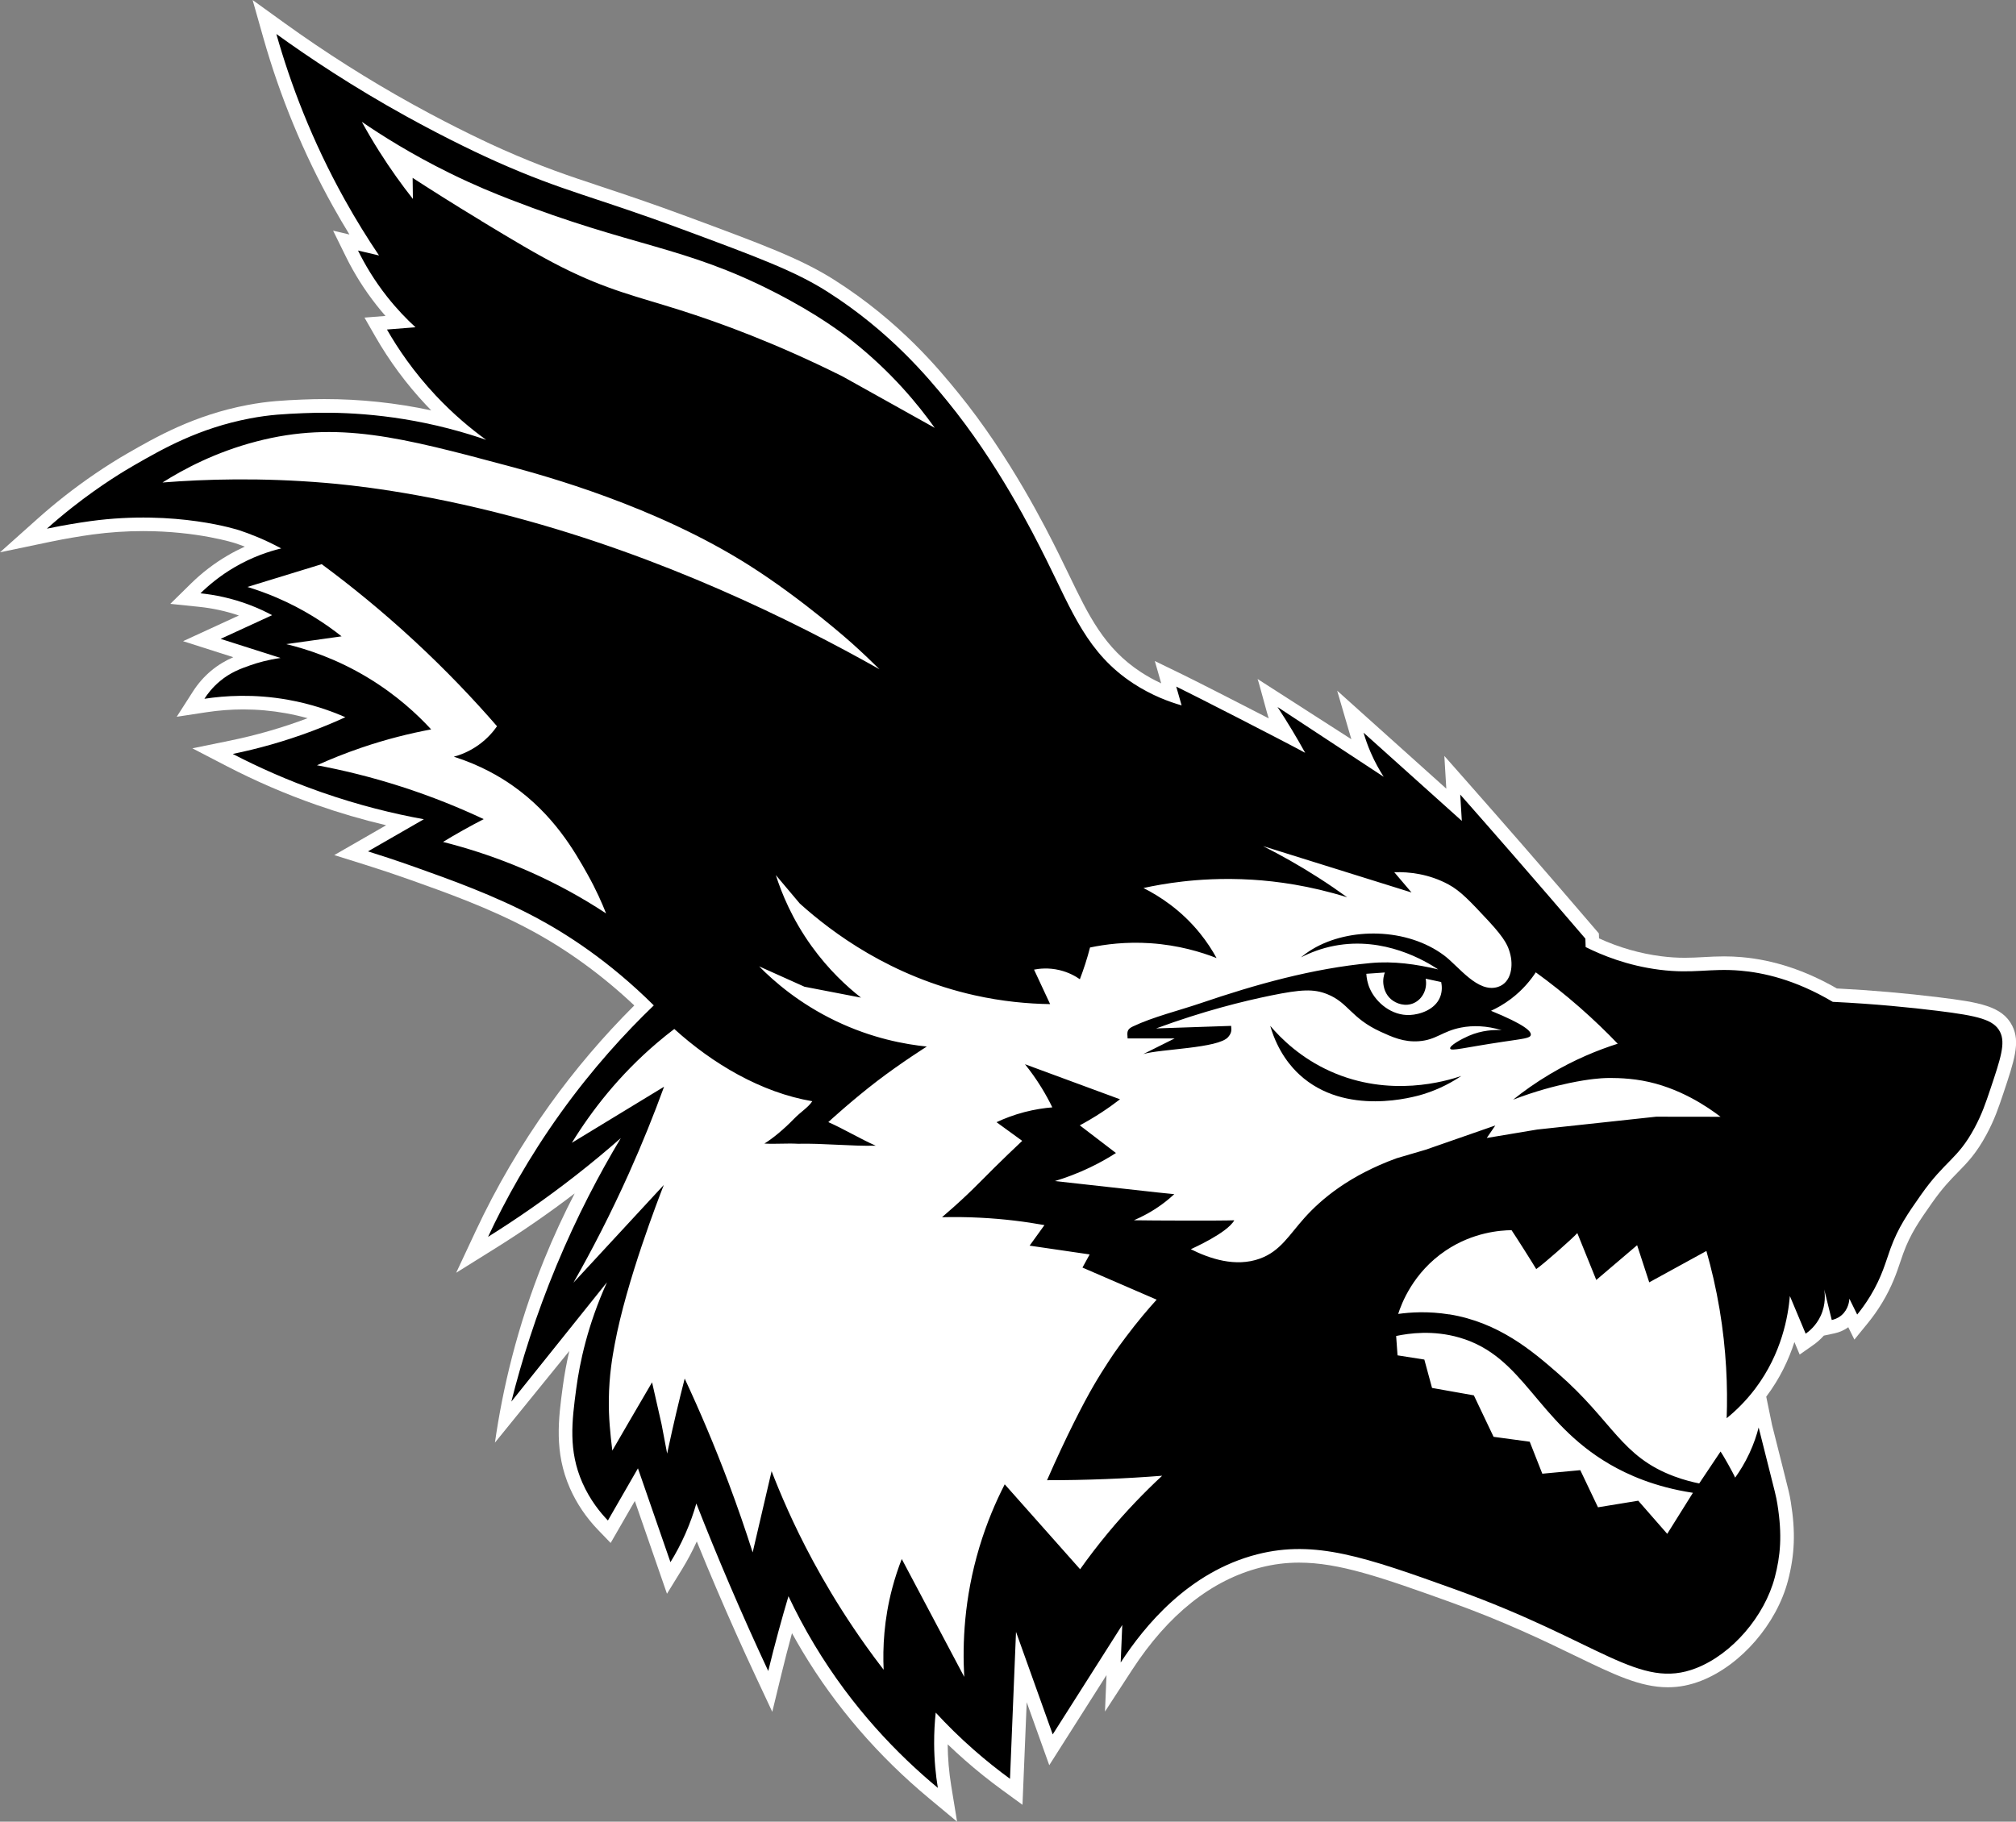
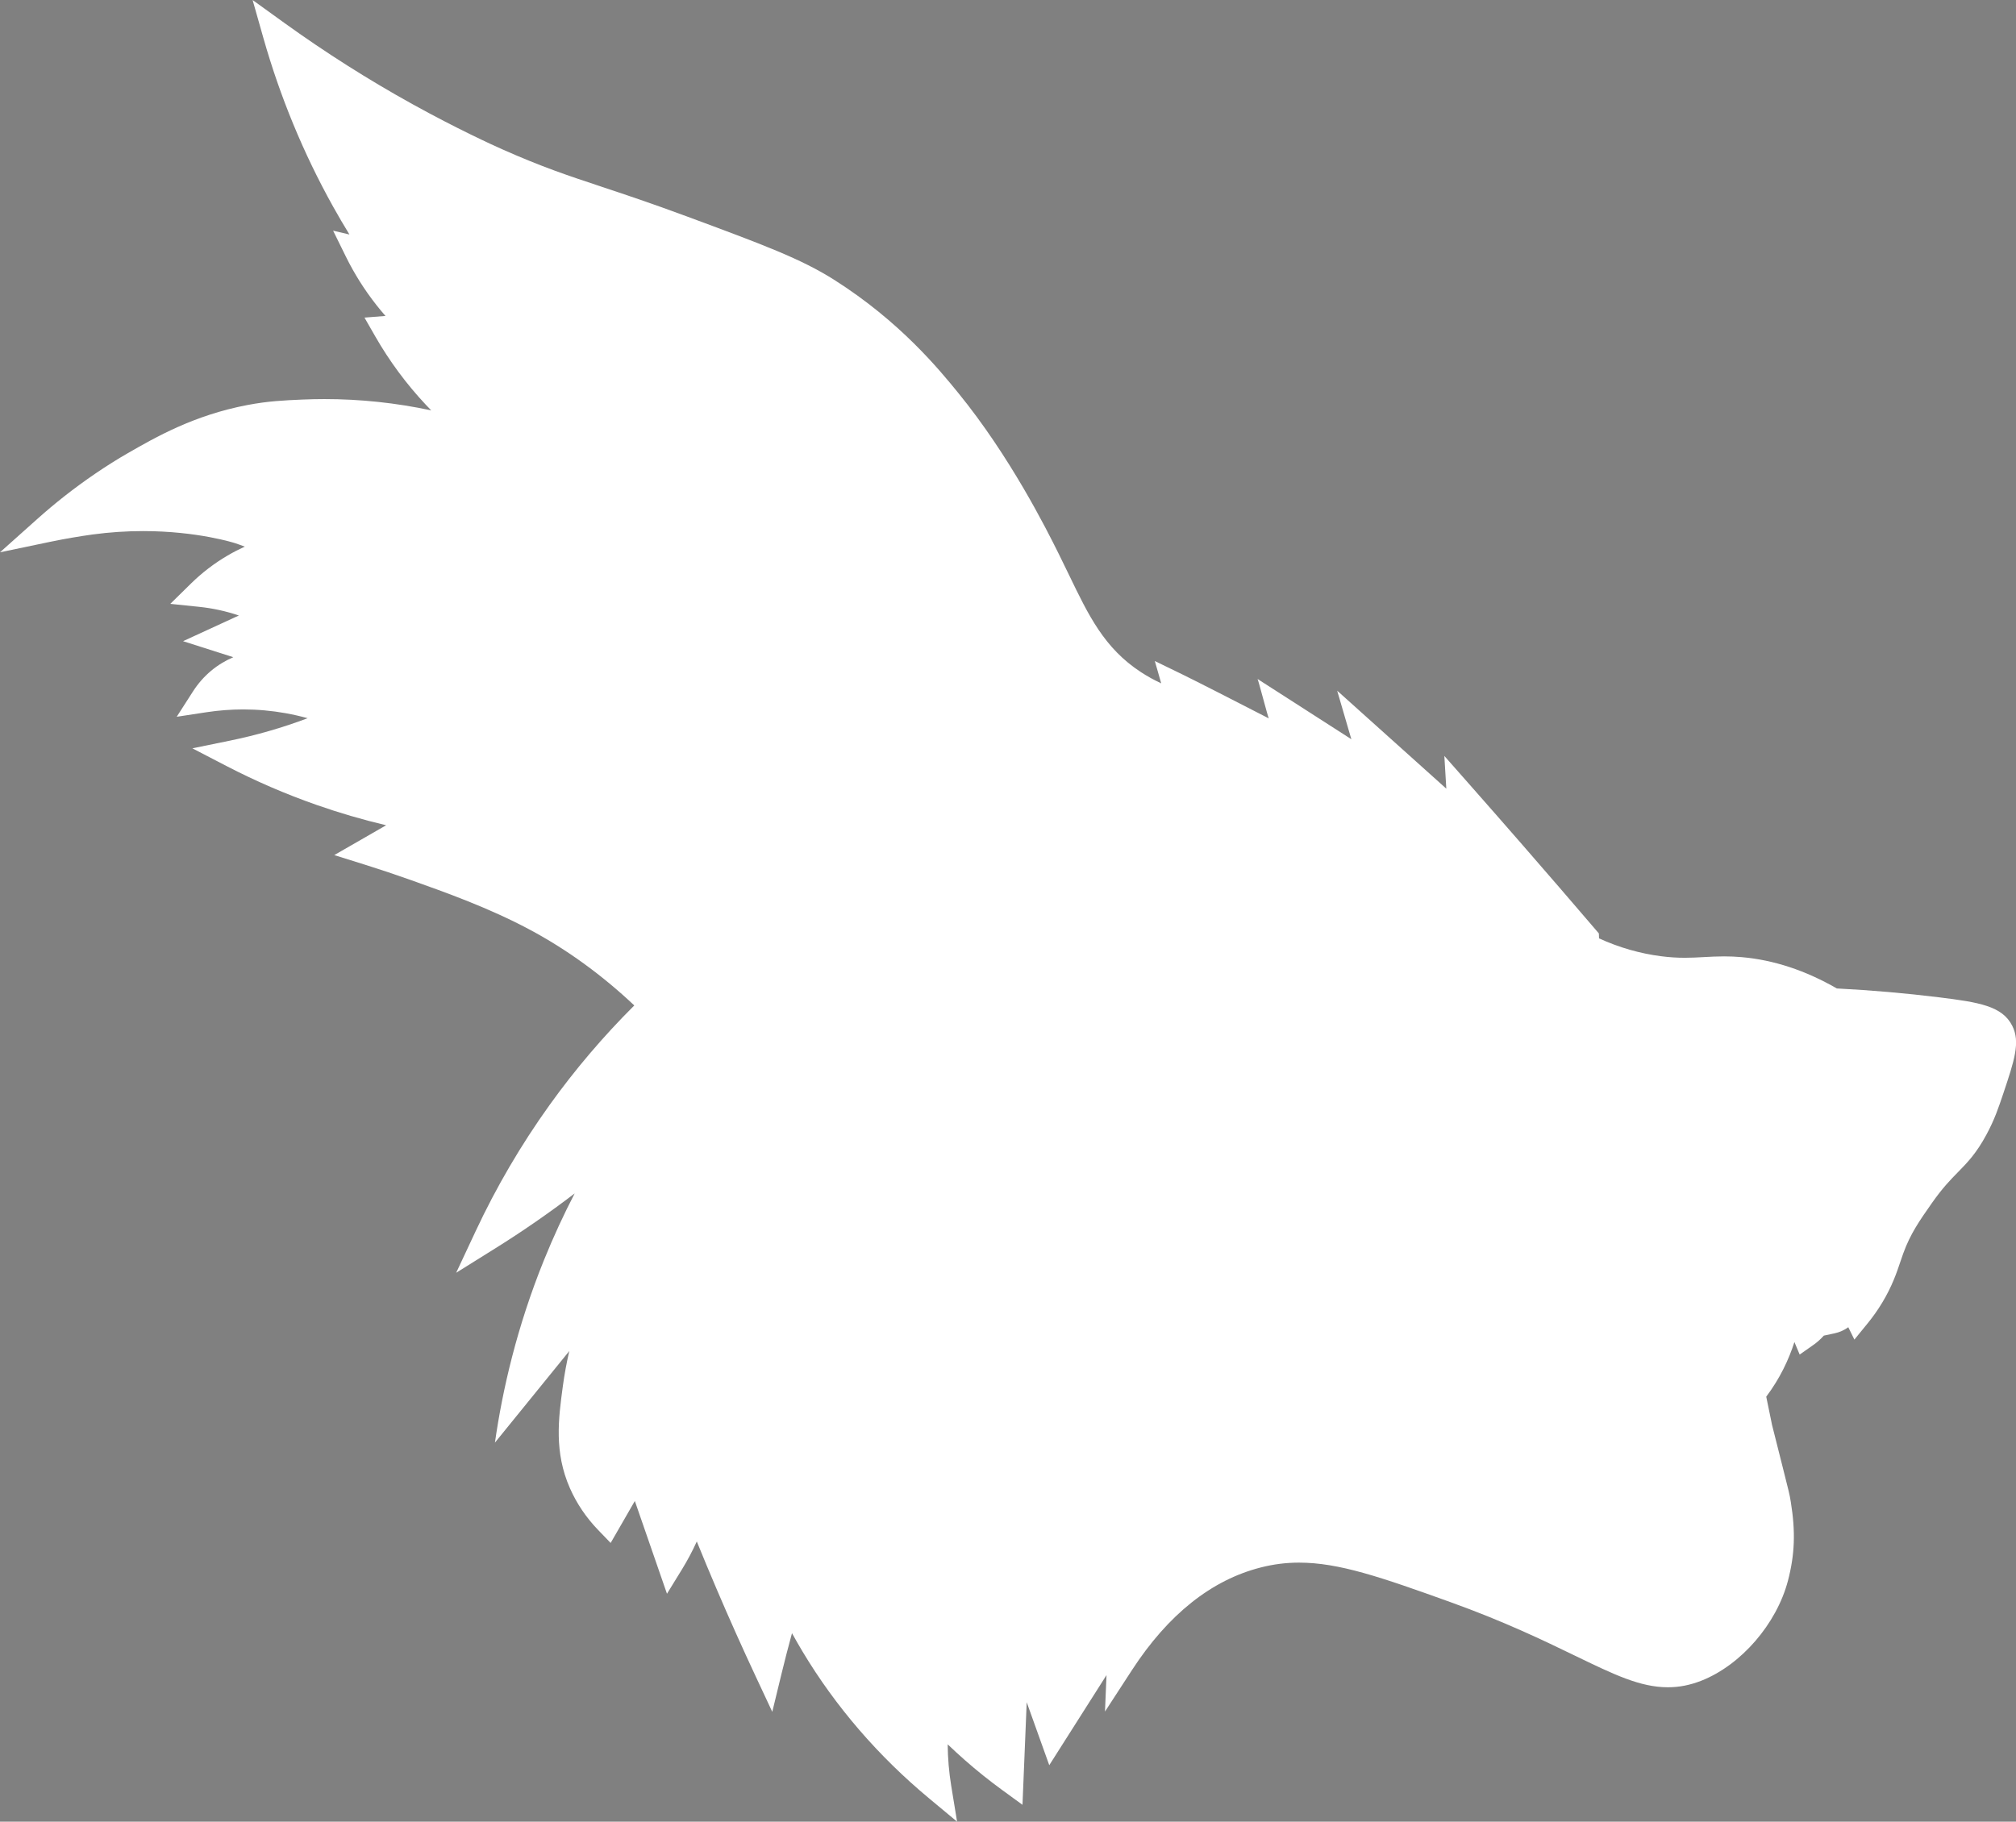
<svg xmlns="http://www.w3.org/2000/svg" id="Capa_2" data-name="Capa 2" viewBox="0 0 740.93 669.68">
  <rect x="0" y="0" width="740.93" height="669.68" fill="#808080" stroke="none" />
  <defs>
    <style>
      .cls-1 {
        fill: #fff;
      }
    </style>
  </defs>
  <g id="Capa_1-2" data-name="Capa 1">
    <g>
      <g>
        <path class="cls-1" d="M651.2,523.56c.61,2.42,1.59,6.34,2.82,11.18l1.11,4.4c2.3,9.09,2.6,10.25,3.04,13.03,1.77,10.93,1.46,19.3-1.04,28.88-4.16,15.93-17.25,31.07-31.85,36.81-4.12,1.62-8.13,2.41-12.27,2.41-10.19,0-19.77-4.64-34.27-11.66-11.46-5.55-25.72-12.45-45.56-19.6-25.82-9.3-41.14-14.56-55.75-14.56-4.77,0-9.38.58-14.08,1.78-18.11,4.61-34.03,17.29-47.29,37.67l-9.95,15.3.56-13.4-21.04,33.12-8.29-23.15-1.55,37.71-7.56-5.51c-4.68-3.42-9.27-7.09-13.63-10.93-2.13-1.88-4.24-3.81-6.3-5.79.04,5.08.47,10.19,1.29,15.21l2.16,13.21-10.29-8.56c-18.68-15.54-34.32-33.68-46.46-53.9-1.34-2.24-2.65-4.52-3.92-6.82-.05.18-.1.36-.15.54-1.31,4.8-2.56,9.69-3.74,14.54l-3.36,13.83-6.03-12.89c-4.93-10.54-9.74-21.29-14.3-31.96-2.51-5.88-4.99-11.82-7.41-17.78-1.59,3.51-3.42,6.95-5.43,10.23l-5.53,8.99-11.81-34.1-8.89,15.43-4.62-4.79c-4.39-4.56-7.87-9.72-10.34-15.32-5.87-13.32-4.22-25.56-2.63-37.39.59-4.37,1.38-8.72,2.39-13.05l-27.33,33.67c2.78-19.43,8.05-42.39,17.97-66.97,3.59-8.88,7.42-17.1,11.34-24.64-9.39,7.17-19.19,13.95-29.2,20.2l-14.35,8.96,7.17-15.32c7.59-16.23,16.74-31.84,27.19-46.4,9.32-12.98,19.76-25.26,31.1-36.55-11.93-11.25-24.88-20.64-38.55-27.93-14.88-7.95-30.76-13.6-43.52-18.15-5.73-2.04-11.54-3.98-17.29-5.78l-10.91-3.41,19.07-10.97c-8.63-2.04-17.16-4.53-25.5-7.45-11.35-3.97-22.52-8.79-33.19-14.33l-12.53-6.5,13.83-2.83c9.67-1.98,19.24-4.74,28.43-8.2.04-.01.08-.03.11-.04-2.66-.74-5.34-1.35-8.05-1.84-5.13-.92-10.38-1.39-15.61-1.39-4.5,0-9.06.35-13.53,1.03l-10.93,1.67,5.97-9.31c1.84-2.87,4.08-5.42,6.65-7.58,2.83-2.37,5.64-3.91,8.18-5.01l-18.47-5.89,20.51-9.44c-4.71-1.6-9.62-2.67-14.62-3.19l-10.58-1.09,7.58-7.45c4.05-3.98,8.58-7.45,13.47-10.31,2.05-1.2,4.16-2.29,6.32-3.28-1.2-.46-2.41-.89-3.62-1.29-.13-.04-13.69-4.42-33.72-4.42-6.19,0-12.43.42-18.53,1.24-5.21.7-11.08,1.8-11.13,1.81-1.64.31-3.21.62-4.69.93l-18.27,3.82,13.92-12.44c3.09-2.76,6.31-5.46,9.58-8.04,7.48-5.89,15.81-11.56,23.45-15.95,10.27-5.9,24.34-13.98,43.96-17.71,7.75-1.47,13.33-1.71,20.4-2.02,2.65-.11,5.31-.17,7.94-.17,13.2,0,26.37,1.4,39.25,4.16-.67-.69-1.34-1.38-2-2.08-7.15-7.62-13.42-16.1-18.62-25.19l-3.92-6.84,7.72-.61c-1.14-1.3-2.25-2.63-3.31-3.98-4.36-5.53-8.16-11.54-11.27-17.88l-4.67-9.49,6,1.41c-2.09-3.41-4.11-6.85-6.04-10.32-10.85-19.47-19.47-40.34-25.62-62.04l-3.92-13.83,11.66,8.41c15.02,10.83,30.87,20.89,47.12,29.88,16.33,9.04,29.32,14.96,32.92,16.56,14.55,6.47,24.19,9.68,36.41,13.73,8.52,2.83,18.18,6.04,31.65,11.03,27.84,10.32,41.8,15.5,54.1,23.32,24.12,15.32,38.45,32.89,45.34,41.33,19.27,23.61,32.62,50.41,37.01,59.22,1.33,2.68,2.59,5.28,3.81,7.81,7.27,15.07,13.01,26.98,26.41,35.75,2.38,1.56,4.88,2.94,7.5,4.15l-2.35-8.2,10.08,4.9c4.21,2.05,19.3,9.73,31.8,16.18-.31-.48-3.81-14.01-4.12-14.48l34.48,22.15c-.1-.33-.2-.67-.3-1l-4.92-16.85,40.11,36.02-.72-12.03,9.61,10.9c6.21,7.04,12.55,14.28,18.84,21.5,9.13,10.48,18.28,21.09,27.2,31.52l1.14,1.34.06,1.81c7.38,3.37,15.05,5.57,22.84,6.57,2.99.38,5.76.56,8.7.56,2.43,0,4.64-.12,6.98-.25,2.35-.13,4.78-.26,7.44-.26,2.21,0,4.33.09,6.49.28,11.72,1.02,23.46,4.89,34.94,11.51,12.62.64,25.26,1.74,37.58,3.26,14.71,1.82,23.22,3.2,26.89,10.45,3.05,6.02.79,12.74-3.3,24.96-1.71,5.09-3.18,9.5-6.15,15.01-3.75,6.97-7.02,10.31-10.49,13.85-2.8,2.85-5.69,5.81-9.57,11.34-4.59,6.55-7.91,11.28-10.53,18.49-.35.96-.68,1.95-1.03,2.98-1.37,4.08-3.08,9.17-6.75,15.23-1.58,2.61-3.35,5.12-5.27,7.48l-4.92,6.04-2.24-4.55c-1.48,1.08-3.2,1.85-5.03,2.24l-3.97.85c-1.32,1.49-2.67,2.6-3.79,3.39l-5.08,3.57-1.93-4.6c-2.08,6.46-5.33,13.4-10.36,20.08l2.09,10.16Z" />
-         <path d="M532.62,483.17c18.19,2.95,30.47,13.41,40.08,21.8,20.15,17.6,23.05,30.47,42.6,37.76,3.79,1.41,7.05,2.18,9.2,2.61,2.61-3.91,5.23-7.81,7.84-11.72.98,1.32,4.76,8.08,5.37,9.59,1.68-2.34,3.54-5.31,5.23-8.93,1.64-3.52,2.71-6.78,3.41-9.51.61,2.42,1.59,6.35,2.82,11.19,3.28,12.98,3.6,14.07,4.07,17.01,1.86,11.53,1.06,19.16-.94,26.82-3.74,14.33-15.68,28.25-28.84,33.42-20.97,8.25-35.05-9.62-88.57-28.9-33.12-11.93-51.58-18.31-72.76-12.93-25.3,6.44-41.53,26.4-50.25,39.79.19-4.6.39-9.2.58-13.8l-25.56,40.23-13.49-37.7c-.74,18.01-1.48,36.01-2.21,54.02-4.23-3.09-8.7-6.62-13.28-10.64-5.33-4.68-9.98-9.31-14.02-13.69-.37,3.46-.6,7.29-.58,11.42.03,6.09.59,11.55,1.36,16.25-14.58-12.12-31.33-29.24-45.37-52.63-3.66-6.09-6.81-12.07-9.53-17.83-1.24,4.17-2.46,8.44-3.65,12.82-1.36,4.98-2.61,9.87-3.78,14.67-4.78-10.22-9.54-20.83-14.23-31.8-4.33-10.12-8.39-20.05-12.2-29.77-.95,3.34-2.25,7.11-4.03,11.14-1.77,4.01-3.66,7.48-5.48,10.42-3.98-11.5-7.96-22.99-11.95-34.49-3.68,6.39-7.36,12.78-11.04,19.17-2.75-2.86-6.54-7.45-9.37-13.87-5.2-11.81-3.89-22.54-2.25-34.71,1.26-9.41,4.13-23.2,11.28-38.99-11.71,14.62-23.43,29.24-35.14,43.86,3.72-14.8,8.99-31.73,16.56-49.96,7.56-18.19,15.83-33.85,23.67-46.91-5.17,4.55-10.7,9.15-16.6,13.76-11.09,8.67-21.93,16.13-32.2,22.55,6.25-13.35,14.86-29.07,26.72-45.6,11.71-16.32,23.68-29.37,34.2-39.49-16.56-16.44-32.18-26.36-43.36-32.33-15.21-8.12-31.64-13.98-44.21-18.45-7.15-2.55-13.19-4.5-17.47-5.84,6.84-3.94,13.68-7.87,20.53-11.81-11.07-2.01-23.85-5.11-37.71-9.96-12.46-4.36-23.33-9.27-32.53-14.05,8.89-1.82,18.75-4.49,29.19-8.42,4.31-1.62,8.38-3.33,12.2-5.08-5.45-2.39-12.53-4.88-21.02-6.4-12.58-2.26-23.34-1.51-30.78-.38,1.11-1.73,2.91-4.14,5.66-6.44,3.88-3.25,7.62-4.62,11.29-5.9,2.64-.92,6.38-2,11.04-2.66-7.34-2.34-14.68-4.68-22.03-7.02,6.31-2.9,12.62-5.81,18.93-8.71-2.38-1.27-5.06-2.54-8.04-3.68-6.86-2.64-13.18-3.83-18.3-4.36,2.96-2.9,7.08-6.39,12.49-9.56,6.56-3.84,12.68-5.85,17.19-6.94-6.3-3.4-11.73-5.45-15.44-6.68,0,0-23.04-7.63-54.5-3.38-5.41.73-11.39,1.85-11.39,1.85-1.68.32-3.28.63-4.79.95,2.33-2.09,5.49-4.81,9.34-7.84,10.77-8.49,19.87-13.83,22.85-15.54,10.3-5.92,23.62-13.56,42.41-17.14,7.39-1.41,12.75-1.64,19.7-1.94,11.41-.49,30.6-.23,53.25,5.62,5.89,1.52,10.67,3.07,13.89,4.19-5.61-4.06-12.05-9.4-18.53-16.31-8.14-8.68-13.91-17.23-17.93-24.25,3.5-.28,7-.56,10.49-.83-3.27-3-6.86-6.71-10.42-11.22-4.83-6.12-8.26-12.02-10.71-16.99,2.58.61,5.16,1.21,7.73,1.82-4.24-6.29-8.47-13.1-12.56-20.45-12.18-21.85-20.02-42.78-25.18-60.97,12.3,8.87,28.25,19.48,47.63,30.2,16.34,9.04,29.26,14.95,33.31,16.75,24.79,11.03,35.23,12.6,68.35,24.88,27.53,10.21,41.3,15.32,53.15,22.85,22.96,14.59,36.96,31.47,44.15,40.28,18.53,22.71,31.31,48.06,36.4,58.28,9.51,19.09,15.05,34.44,31.95,45.5,6.81,4.46,13.29,6.8,17.77,8.08-.66-2.31-1.32-4.62-1.98-6.92,6.4,3.11,38.31,19.43,47.39,24.35-1.48-2.68-3.06-5.43-4.74-8.22-1.81-3.01-3.62-5.88-5.42-8.62,13.01,8.55,26.01,17.1,39.02,25.66-1.58-2.45-3.25-5.42-4.76-8.9-1.14-2.61-1.99-5.08-2.64-7.32,12.04,10.81,24.08,21.62,36.11,32.43-.19-3.23-.39-6.45-.58-9.68,6.26,7.11,12.54,14.26,18.82,21.48,9.17,10.53,18.22,21.02,27.17,31.48.03,1.03.06,2.07.1,3.1,5.98,2.98,15.28,6.82,27.11,8.33,12.57,1.6,18.52-.63,29.81.35,8.19.71,19.94,3.18,33.9,11.46,15.64.76,28.69,2.09,38.44,3.29,15.07,1.86,20.77,3.25,23.04,7.75,2.1,4.15.21,9.8-3.58,21.11-1.65,4.91-3.05,9.1-5.81,14.23-6.27,11.66-10.71,11.79-19.75,24.69-4.69,6.69-8.29,11.83-11.13,19.65-1.74,4.8-3.08,10.26-7.36,17.33-1.85,3.06-3.64,5.4-4.87,6.91-.96-1.95-1.92-3.9-2.87-5.84-.03.66-.27,3.86-2.9,6.1-1.34,1.14-2.76,1.57-3.58,1.74-.93-3.76-1.85-7.51-2.78-11.27.25,1.48.71,5.43-1.3,9.76-1.68,3.61-4.25,5.67-5.5,6.55-1.94-4.62-3.87-9.23-5.81-13.85-.63,7.32-2.93,21.02-12.68,33.98-3.49,4.63-7.2,8.22-10.55,10.94.41-11.42-.08-25.01-2.61-40.08-1.31-7.78-2.99-14.93-4.84-21.4-7,3.84-14.01,7.68-21.01,11.52-1.48-4.55-2.97-9.1-4.45-13.65-5,4.26-10,8.52-15.01,12.78-2.32-5.74-4.65-11.49-6.97-17.23-1.89,2.11-12.46,11.43-15.1,13.23-1.36-2.3-7.48-11.96-9.07-14.3-4.08.05-14.1.73-24.15,7.46-12.09,8.1-16.34,19.68-17.52,23.33,4.4-.61,11.02-1.08,18.79.18ZM176.97,81.28c11.35,6.86,20.42,12.34,29.37,16.86,16.87,8.52,27.78,10.84,43.67,15.88,14.46,4.59,35.01,12.05,59.62,24.34,11.3,6.31,22.6,12.62,33.91,18.93-6.1-8.57-15.87-20.52-30.3-31.95-3.58-2.83-12.82-9.89-28.95-18.11-33.13-16.88-51.43-16.3-96.98-33.98-5.31-2.06-12.82-5.08-22.08-9.64-14.18-6.98-25.14-13.96-32.26-18.83,1.93,3.51,4.05,7.14,6.39,10.84,4.11,6.51,8.31,12.34,12.39,17.52-.03-2.58-.06-5.16-.1-7.75,6.12,3.97,14.79,9.5,25.33,15.87ZM323.29,246.08c-2.99-2.96-6.38-6.19-10.16-9.59,0,0-17.81-15.99-37.84-28.69-34.41-21.8-75.08-32.92-88.51-36.52-39.15-10.46-62.73-16.76-92.51-9-15.1,3.93-26.78,10.18-34.56,15.1,15.55-1.23,36.14-1.88,60.2.16,8.09.69,33.58,3.11,68.76,12.47,54.97,14.62,102.32,37.84,134.63,56.06ZM166.79,278.18c2.22-.6,5.62-1.81,9.15-4.36,3.31-2.38,5.46-5.01,6.73-6.84-8.64-9.96-18.74-20.6-30.44-31.43-11.81-10.93-23.31-20.25-34-28.15-9.1,2.79-18.2,5.58-27.3,8.37,3.41,1.04,7.04,2.33,10.82,3.95,9.88,4.24,17.78,9.45,23.79,14.21-6.78.95-13.55,1.9-20.33,2.86,7.68,1.86,18.47,5.37,30.03,12.36,10.52,6.36,18.13,13.46,23.22,18.99-7.69,1.44-16.32,3.55-25.56,6.7-5.97,2.04-11.45,4.24-16.41,6.49,9.32,1.74,19.77,4.24,31.01,7.86,11.45,3.69,21.57,7.84,30.28,11.94-2.48,1.27-5.02,2.63-7.61,4.08-2.55,1.43-5.01,2.87-7.35,4.3,16.84,4.27,35.09,11.13,53.27,22.08,2.29,1.38,4.51,2.78,6.66,4.2-1.43-3.63-3.63-8.68-6.84-14.41-4.81-8.59-12.5-21.99-27.44-32.52-4.64-3.27-11.82-7.55-21.68-10.68ZM280.97,420.37c3.05-1.87,7.09-5.21,10.82-9.05,2.62-2.7,5.2-4.15,6.75-6.49-18.78-3.17-36.73-13.85-50.72-26.56-2.12,1.61-4.25,3.32-6.37,5.13-13.78,11.74-23.86,24.67-31.28,36.72,11.3-6.87,22.59-13.75,33.89-20.62-3.7,10.16-7.99,20.86-12.97,31.95-6.6,14.69-13.5,28.06-20.33,40.08,11.07-11.97,22.14-23.95,33.21-35.92-1.83,4.68-13.76,35.37-18.06,58.65-.78,4.22-2.04,11.08-2.15,20.26-.08,6.56.51,12.34,1.28,18.74,2-3.46,4-6.91,6.02-10.38,2.86-4.92,5.73-9.83,8.59-14.71,1.16,5.13,2.32,10.26,3.49,15.39.68,3.6,1.36,7.2,2.05,10.81.13-.61.26-1.21.39-1.82,1.87-8.73,3.89-17.32,6.06-25.76,5.51,11.81,10.96,24.59,16.12,38.33,3.29,8.77,6.23,17.31,8.86,25.57,2.32-9.95,4.64-19.91,6.96-29.86,1.35,3.5,3.4,8.59,6.12,14.63,4.46,9.9,12.11,25.35,23.94,42.94,2.65,3.94,6.37,9.27,11.12,15.43-.37-8.12.12-18.43,3.12-29.85,1.04-3.95,2.25-7.57,3.54-10.86,7.65,14.44,15.31,28.88,22.96,43.33-.67-11.98-.12-28.77,5.56-47.67,2.69-8.94,6.01-16.67,9.32-23.12,9.24,10.41,18.48,20.82,27.71,31.22,3.05-4.31,6.45-8.77,10.21-13.31,6.76-8.14,13.54-15.12,19.94-21.06-6.67.52-13.59.94-20.73,1.22-7.43.29-14.63.43-21.58.42,7.06-16.12,13.35-28.31,17.14-34.81,3.88-6.66,7.7-12.15,7.7-12.15,1.2-1.74,2.42-3.39,4.27-5.86,4.15-5.53,8.02-10.07,11.18-13.55-9.09-3.93-18.18-7.87-27.27-11.8.88-1.61,1.77-3.22,2.65-4.83-7.36-1.08-14.72-2.15-22.07-3.23,1.82-2.52,3.63-5.03,5.45-7.55-7.02-1.27-14.88-2.27-23.48-2.71-4.98-.26-9.72-.3-14.17-.19,3.12-2.66,5.58-4.89,7.14-6.33,6.3-5.82,9.14-9.12,17.22-16.87,2.24-2.14,4.05-3.86,5.12-4.87-3.15-2.29-6.29-4.57-9.44-6.86,2.75-1.29,6.17-2.64,10.2-3.7,3.87-1.01,7.37-1.52,10.3-1.75-1.1-2.28-2.42-4.72-3.98-7.26-2.02-3.29-4.1-6.15-6.07-8.6,11.64,4.3,23.29,8.59,34.93,12.89-2.06,1.59-4.34,3.23-6.83,4.86-2.77,1.81-5.44,3.37-7.95,4.72,4.43,3.39,8.86,6.78,13.29,10.17-2.78,1.78-5.99,3.62-9.64,5.36-4.63,2.21-8.98,3.8-12.8,4.95,12.52,1.39,25.03,2.78,37.55,4.17l6.33.65c-1.33,1.23-2.83,2.49-4.54,3.74-3.68,2.69-7.24,4.55-10.3,5.85,6.18.12,32.5.21,36.89.01-2.59,4.71-15.52,10.38-15.97,10.64,6.8,3.41,16.38,6.73,25.41,3.44,7.53-2.75,10.65-8.62,16.42-15.04,6.22-6.92,16.45-15.51,33.78-21.84,3.56-1.05,7.13-2.09,10.69-3.14,8.54-2.97,17.08-5.95,25.61-8.92-1.05,1.53-2.1,3.07-3.15,4.6,6.18-1.03,12.36-2.07,18.54-3.1,14.57-1.57,29.14-3.15,43.71-4.72,7.89,0,15.78.02,23.67.03-4.52-3.46-15.18-10.89-28.78-13.3-6.46-1.15-12.52-.97-13.39-.94-1.43.05-5.78.24-13.46,1.85-5.3,1.11-12.38,2.95-20.6,6.1,3.82-3.07,8.3-6.27,13.46-9.34,9.13-5.45,17.78-8.94,24.98-11.23-4.14-4.32-8.8-8.83-14.02-13.41-5.56-4.87-10.98-9.13-16.09-12.83-1.8,2.74-4.71,6.43-9.15,9.78-2.62,1.98-5.16,3.37-7.31,4.36,12.45,5.09,14.91,7.58,14.62,8.91-.26,1.19-2.7,1.35-10.3,2.49-14.17,2.12-18.97,3.53-19.32,2.49-.36-1.04,4.12-3.51,6.74-4.65,4.99-2.18,9.56-2.28,12.19-2.12-5.67-1.69-10.62-1.79-14.92-.96-6.97,1.35-9.09,4.55-15.53,5.02-5.56.41-9.8-1.54-14.06-3.49-10.98-5.04-11.76-10.66-19.61-13.81-4.97-2-9.64-1.75-20.55.47-10.44,2.13-24.95,5.73-42.33,12.13,9.19-.31,18.38-.63,27.57-.94.19,1.78.1,2.7-1.09,4.1-3.55,4.2-25.02,4.37-31.19,6.27l11.53-5.76h-17.3c-.19-2.37-.31-3.33,1.95-4.4,7.38-3.51,17-5.86,24.89-8.55,20.21-6.89,41.11-12.77,62.49-14.76,8.41-.78,16.71.42,24.82,2.34-4.79-3.16-19.83-12.17-38.1-8.69-4.85.92-8.98,2.55-12.33,4.27.92-.78,2.37-1.93,4.3-3.07,13.5-8.03,34.69-7.87,48.35,2.39,5.34,4.01,12.33,13.93,19.74,11.54,5.1-1.65,5.71-8.1,4.37-12.59-.63-2.1-1.28-4.62-7.89-11.71-6.81-7.3-10.21-10.95-14.63-13.35-7.23-3.92-14.54-4.69-19.96-4.52,2.11,2.48,4.22,4.97,6.34,7.45-18.19-5.68-36.37-11.36-54.56-17.04,6.46,3.25,13.31,7.09,20.38,11.62,3.73,2.39,7.24,4.8,10.54,7.19-13.87-4.33-25.95-5.91-34.84-6.46-11.16-.69-20.27.04-25.72.67-5.68.65-10.52,1.55-14.32,2.38,5.72,2.89,13.79,7.98,20.82,16.7,2.52,3.13,4.5,6.22,6.05,9.05-5.65-2.22-13.97-4.75-24.27-5.45-9.06-.61-16.7.41-22.24,1.57-.5,1.93-1.07,3.95-1.75,6.05-.64,1.98-1.31,3.85-1.98,5.62-1.51-1.05-4.04-2.54-7.49-3.36-4.05-.96-7.44-.55-9.35-.18,1.97,4.23,3.94,8.46,5.91,12.68-8.19-.12-17.57-.97-27.74-3.24-30.81-6.88-52.39-23.05-64.26-33.73-2.94-3.49-5.87-6.98-8.81-10.46,2.15,6.73,6.01,16.2,13.12,26.09,6.27,8.72,12.98,14.88,18.18,18.96l-20.77-4.01-16.67-7.49c5.57,5.65,14.8,13.66,28.08,20.04,13.44,6.46,25.61,8.64,33.55,9.44,0,0-9.34,5.87-18.25,12.68-9.04,6.92-17.66,14.8-17.96,15.1,5.55,2.43,11.88,6.24,17.43,8.67-9.27.22-19.32-.93-28.59-.71-3.99-.23-8.28.17-12.27-.07ZM508.98,357.5c-2.27.16-4.55.32-6.82.48.08,1.38.36,3.4,1.34,5.57,2.33,5.13,8.04,9.9,14.7,9.58,3.58-.17,9.2-1.89,11.08-6.61.86-2.17.65-4.24.39-5.51-1.9-.41-3.8-.81-5.7-1.22.72,3.82-1.17,7.54-4.38,8.97-3.03,1.36-6.36.29-8.36-1.43-2.01-1.73-2.52-4-2.67-4.72-.5-2.39.11-4.33.41-5.12ZM513.12,491.14c.17,2.37.34,4.74.51,7.11,3.28.52,6.57,1.04,9.85,1.55.94,3.48,1.89,6.96,2.83,10.43,5.12.91,10.25,1.82,15.37,2.73,2.42,5.08,4.83,10.16,7.25,15.24,4.43.6,8.85,1.2,13.28,1.8,1.54,3.92,3.09,7.84,4.63,11.76,4.65-.43,9.3-.87,13.96-1.3,2.17,4.55,4.34,9.1,6.5,13.65,4.93-.81,9.86-1.61,14.8-2.42,3.55,4.06,7.1,8.12,10.65,12.18,3.15-5.03,6.29-10.06,9.44-15.09-14.15-2.15-24.11-6.74-30.55-10.48-27.12-15.78-31.36-39.68-55.28-46.59-9.69-2.8-18.39-1.6-23.24-.58Z" />
      </g>
-       <path class="cls-1" d="M505.31,409.86c-12.43,0-23.17-3.83-31.06-11.08-5.64-5.18-9.86-12.18-12.21-20.26l8.61-4.64c5.72,6.72,12.57,11.9,20.36,15.4,7.33,3.29,15.27,4.96,23.61,4.96h0c7.01,0,14.22-1.19,20.85-3.43l4.4,8.88c-4.78,3.22-9.95,5.69-15.36,7.35-2.76.85-10.16,2.82-19.19,2.82Z" />
-       <path d="M537.07,395.54c-3,2.02-7.75,4.79-14.03,6.72-3.21.98-28.54,8.33-45.41-7.16-2.77-2.54-7.92-8.1-10.79-17.98,4.06,4.77,11.23,11.83,22.12,16.72,21.89,9.83,42.53,3.6,48.11,1.71Z" />
    </g>
  </g>
</svg>